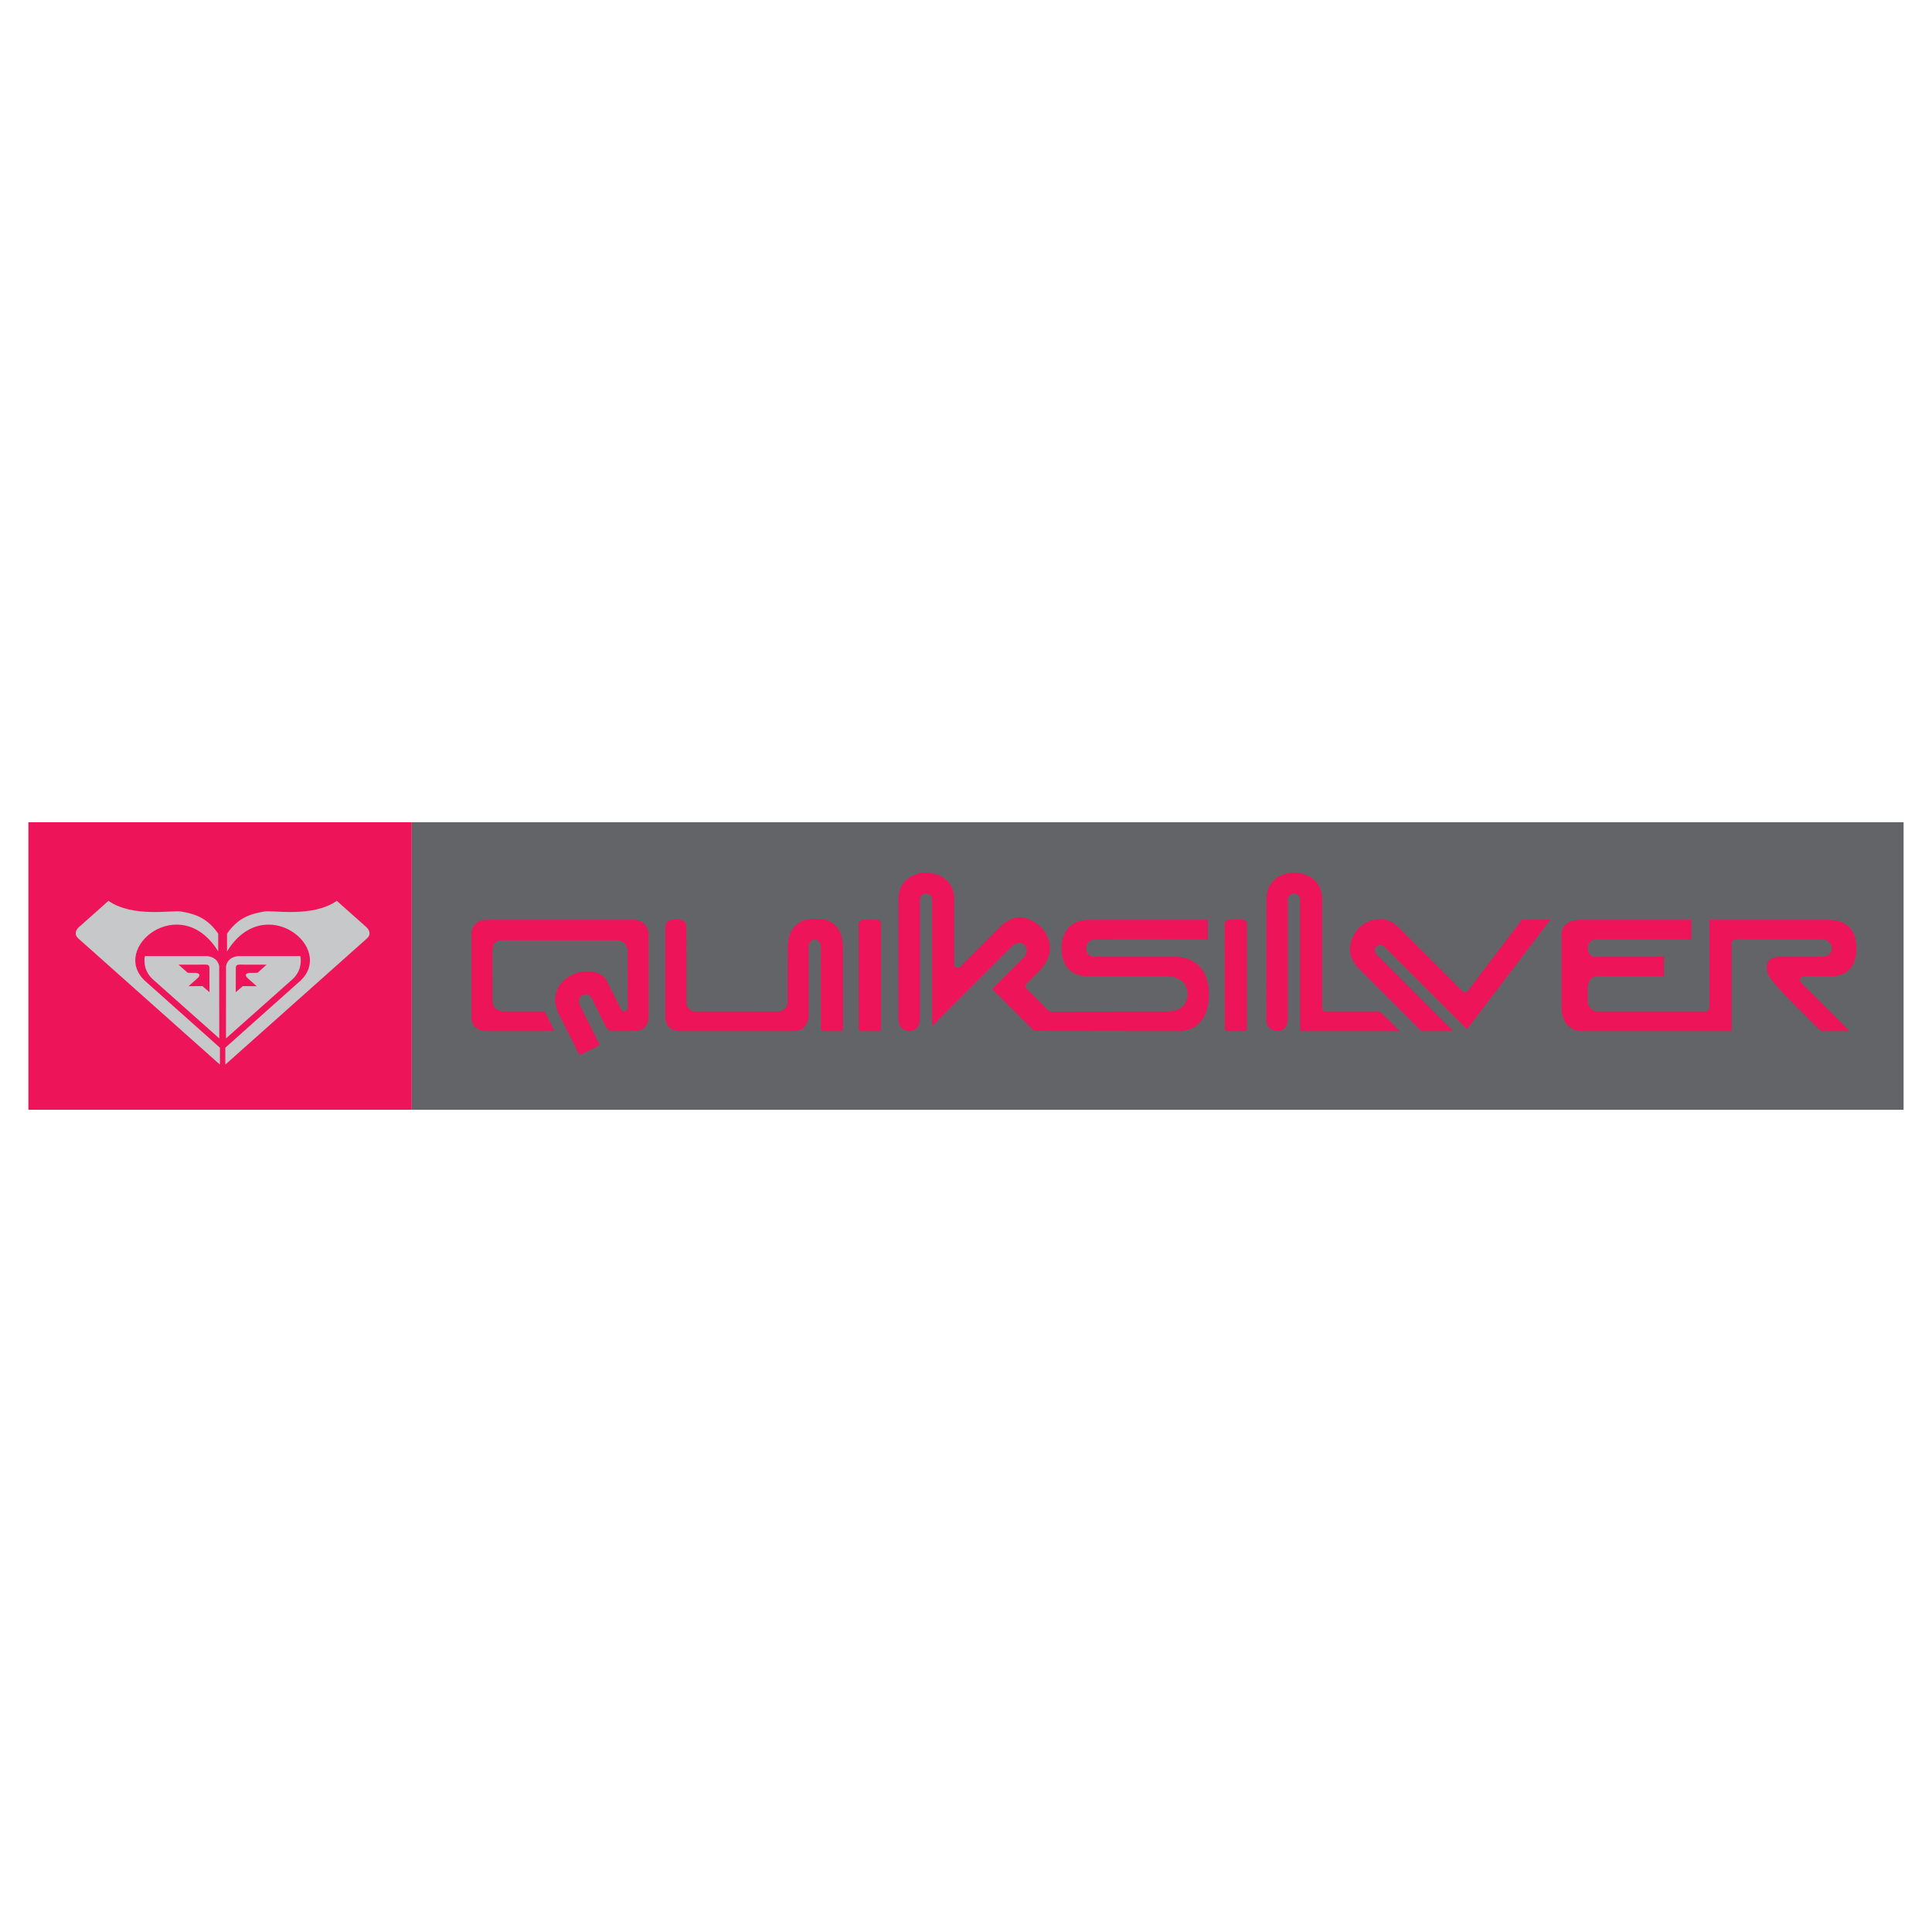
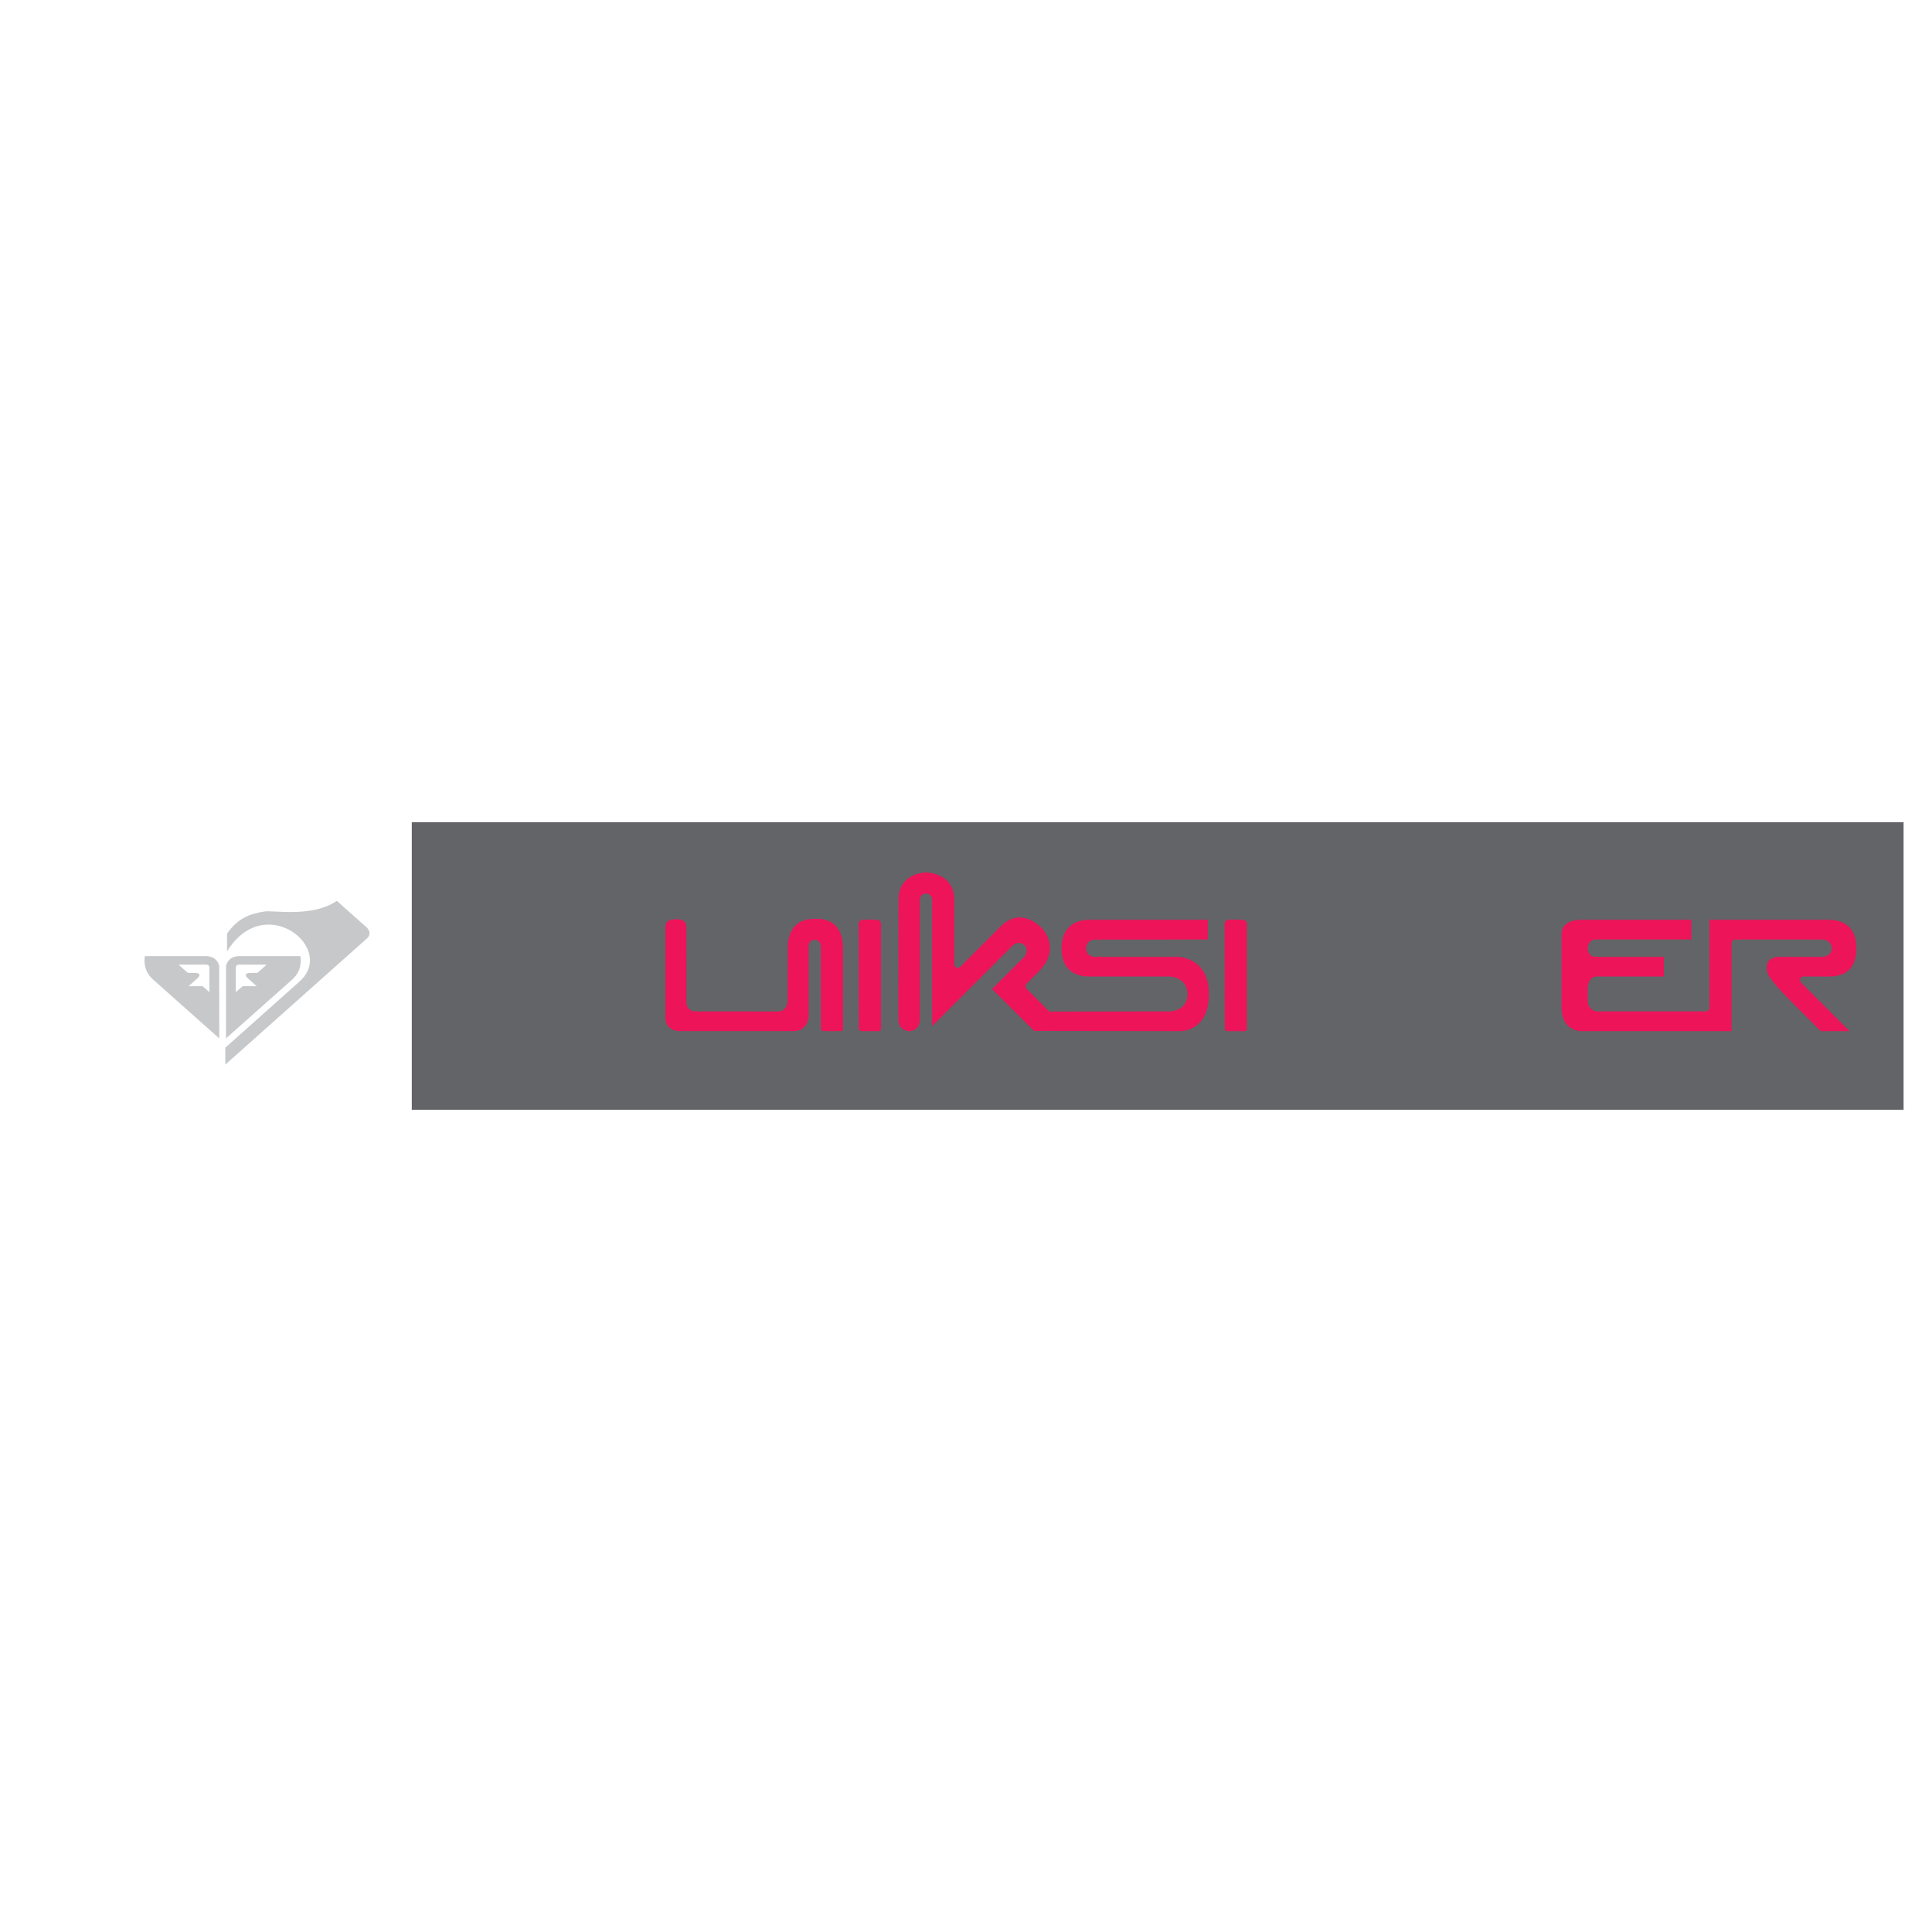
<svg xmlns="http://www.w3.org/2000/svg" version="1.0" id="Layer_1" x="0px" y="0px" width="192.756px" height="192.756px" viewBox="0 0 192.756 192.756" enable-background="new 0 0 192.756 192.756" xml:space="preserve">
  <g>
    <polygon fill-rule="evenodd" clip-rule="evenodd" fill="#FFFFFF" points="0,0 192.756,0 192.756,192.756 0,192.756 0,0  " />
-     <polygon fill-rule="evenodd" clip-rule="evenodd" fill="#ED145A" points="2.834,110.721 41.084,110.721 41.084,82.035    2.834,82.035 2.834,110.721  " />
    <polygon fill-rule="evenodd" clip-rule="evenodd" fill="#636467" points="189.921,110.721 41.084,110.721 41.084,82.035    189.921,82.035 189.921,110.721  " />
    <path fill-rule="evenodd" clip-rule="evenodd" fill="#C6C8CA" d="M21.87,96.389c0,0-0.095-0.893-1.215-0.999h-6.197   c0,0-0.333,1.317,0.812,2.337l6.607,5.875L21.87,96.389L21.87,96.389z M20.202,98.387l-1.391,0.006l0.866-0.771   c0.541-0.482-0.095-0.553-0.095-0.553l-0.851-0.012l-0.913-0.81l2.74-0.007c0.351,0,0.334,0.296,0.334,0.296l0.006,2.454   L20.202,98.387L20.202,98.387z" />
-     <path fill-rule="evenodd" clip-rule="evenodd" fill="#C6C8CA" d="M21.771,94.927c-3.733-6.107-10.951-0.316-7.242,2.991   l7.412,6.609v1.689L7.817,93.633C7.214,93.094,7.84,92.53,7.84,92.53l2.98-2.652c2.446,1.701,6.424,0.904,7.229,1.063   c1.541,0.241,2.706,0.738,3.722,2.211V94.927L21.771,94.927z" />
    <path fill-rule="evenodd" clip-rule="evenodd" fill="#C6C8CA" d="M29.963,95.39h-6.196c-1.12,0.106-1.215,0.999-1.215,0.999   l-0.005,7.213l6.606-5.875C30.297,96.707,29.963,95.39,29.963,95.39L29.963,95.39z M25.691,97.057l-0.852,0.012   c0,0-0.635,0.07-0.096,0.553l0.867,0.771l-1.39-0.006l-0.699,0.604l0.007-2.454c0,0-0.017-0.296,0.333-0.296l2.74,0.007   L25.691,97.057L25.691,97.057z" />
    <path fill-rule="evenodd" clip-rule="evenodd" fill="#C6C8CA" d="M22.651,94.927c3.734-6.107,10.951-0.316,7.242,2.991   l-7.413,6.609v1.689l14.125-12.583c0.604-0.54-0.021-1.104-0.021-1.104l-2.981-2.652c-2.446,1.701-6.423,0.904-7.229,1.063   c-1.542,0.241-2.706,0.738-3.722,2.211V94.927L22.651,94.927z" />
-     <path fill-rule="evenodd" clip-rule="evenodd" fill="#ED145A" d="M48.678,91.766c-1.567,0-1.638,1.187-1.639,1.323v8.556   c0.001,0.121,0.074,1.229,1.639,1.229c0,0,5.68-0.008,6.639-0.008c-0.3-0.605-0.84-1.693-0.972-1.957c-0.392,0-4.062,0-4.062,0   c-0.028,0.002-0.493,0.025-0.832-0.291c-0.146-0.135-0.32-0.383-0.32-0.803l0.001-5.076c0-0.677,0.517-0.922,0.865-0.922h11.531   c0.016-0.003,0.414-0.026,0.733,0.246c0.146,0.125,0.327,0.358,0.358,0.763c0.001,0.026,0.008,5.732,0.008,5.732   c0.001,0.162-0.111,0.305-0.269,0.342c-0.159,0.037-0.321-0.039-0.395-0.186l-1.436-2.873c-0.524-1.025-2.137-1.158-3.313-0.639   c-0.823,0.361-1.418,0.955-1.677,1.668c-0.26,0.717-0.175,1.523,0.254,2.393l1.967,3.895c0.021,0.041,0.062,0.119,0.276,0.012   c0.002,0,1.684-0.83,1.684-0.83c0.07-0.029,0.09-0.047,0.091-0.053c0.013-0.035-0.011-0.129-0.041-0.182   c-0.007-0.014-1.923-3.842-1.923-3.842c-0.13-0.262-0.11-0.562,0.051-0.783c0.144-0.199,0.379-0.303,0.614-0.27   c0.167,0.025,0.473,0.141,0.646,0.635c-0.017-0.041,1.307,2.627,1.307,2.627c0.026,0.059,0.19,0.402,0.637,0.402   c0.002,0,2.427-0.01,2.427-0.01c0.119,0,1.181-0.061,1.188-1.506v-8.046c0-0.158-0.047-1.545-1.488-1.545H48.678L48.678,91.766z" />
    <path fill-rule="evenodd" clip-rule="evenodd" fill="#ED145A" d="M79.434,92.275c-0.555,0.495-0.837,1.285-0.837,2.349   c0,0.001-0.017,5.234-0.017,5.234c0,0.754-0.526,1.047-0.878,1.059c-0.013,0-8.354-0.008-8.354-0.008   c-0.348,0-0.865-0.246-0.865-0.922l-0.001-7.45c0-0.279-0.072-0.479-0.219-0.612c-0.28-0.253-0.759-0.207-0.764-0.205   c-0.021,0.002-0.048,0.002-0.07,0c-0.146-0.013-0.582,0.002-0.829,0.229c-0.146,0.132-0.215,0.325-0.215,0.588v9.032   c0,0.016-0.008,0.537,0.353,0.906c0.259,0.266,0.656,0.398,1.18,0.398h11.206c0.478,0,0.853-0.133,1.112-0.395   c0.443-0.449,0.44-1.145,0.44-1.152v-6.911c-0.001-0.249,0.116-0.463,0.313-0.577c0.185-0.106,0.416-0.105,0.6,0.003   c0.193,0.116,0.306,0.332,0.302,0.58l0.007,8.206c0,0.197,0.167,0.242,0.307,0.246h1.638c0.265-0.008,0.265-0.188,0.265-0.246   l-0.006-7.983c0.002-1.079-0.276-1.877-0.826-2.377c-0.756-0.684-1.8-0.587-1.811-0.586c-0.025,0.001-0.054,0.001-0.079-0.001   C81.375,91.679,80.236,91.558,79.434,92.275L79.434,92.275z" />
    <path fill-rule="evenodd" clip-rule="evenodd" fill="#ED145A" d="M86.127,91.758c-0.134,0.003-0.449,0.057-0.456,0.456   l0.014,10.413c0,0.209,0.203,0.244,0.325,0.246h1.652c0.232-0.008,0.232-0.182,0.232-0.246V92.199c0-0.386-0.34-0.438-0.485-0.44   C87.409,91.758,86.142,91.758,86.127,91.758L86.127,91.758z M86.122,91.758c0.001,0,0.002,0,0.003,0H86.122L86.122,91.758z" />
    <path fill-rule="evenodd" clip-rule="evenodd" fill="#ED145A" d="M89.641,89.792l-0.008,11.911c0.006,1.1,0.913,1.168,1.095,1.17   c0.171-0.002,1.048-0.07,1.048-1.18V89.792c0-0.369,0.261-0.647,0.609-0.647c0.35,0,0.613,0.279,0.613,0.647c0,0,0,11.098,0,12.584   c1.038-1.035,8.002-8.001,8.002-8.001c0.418-0.42,0.939-0.354,1.216-0.077c0.137,0.136,0.221,0.328,0.221,0.54   c0,0.227-0.096,0.476-0.325,0.705c0,0-2.371,2.371-3.129,3.128c0.414,0.412,3.691,3.686,4.187,4.182   c0.32-0.479,1.339-1.545,1.565-1.883c-0.335-0.336-2.316-2.33-2.316-2.33c-0.068-0.07-0.104-0.158-0.104-0.248   s0.035-0.18,0.104-0.248l1.193-1.193c0.867-0.867,1.138-1.688,1.138-2.375c0-1.116-0.716-1.884-0.764-1.935   c-0.021-0.023-0.951-1.072-2.173-1.111c-0.693-0.023-1.365,0.284-1.995,0.916l-4.012,4.011c-0.1,0.101-0.25,0.131-0.382,0.077   c-0.132-0.055-0.215-0.182-0.215-0.324v-6.418c0-2.702-2.707-2.745-2.823-2.746C92.275,87.047,89.641,87.091,89.641,89.792   L89.641,89.792z" />
    <path fill-rule="evenodd" clip-rule="evenodd" fill="#ED145A" d="M108.71,91.766c-2.529,0-2.803,2-2.803,2.858   c0,1.048,0.365,2.802,2.803,2.802h7.892c0.65,0,1.88,0.369,1.88,1.77c0,1.355-1.181,1.713-1.807,1.713c0,0-11.854,0.02-12.215,0.02   c-0.146,0.215-0.86,1.285-1.291,1.926c1.201,0,14.664,0.02,14.664,0.02c0.112,0,2.783-0.064,2.783-3.678   c0-3.676-3.012-3.734-3.139-3.735h-8.228c-0.654,0-0.891-0.501-0.891-0.837c0-0.04,0.007-0.398,0.266-0.651   c0.111-0.108,0.308-0.236,0.621-0.229c0,0,9.38-0.008,11.259-0.01c0-0.449,0-1.518,0-1.967   C119.843,91.766,108.71,91.766,108.71,91.766L108.71,91.766z" />
-     <path fill-rule="evenodd" clip-rule="evenodd" fill="#ED145A" d="M135.596,92.561c-0.059,0.061-0.911,0.953-0.911,2.13   c0,0.608,0.229,1.295,0.912,1.979c0,0,5.417,5.417,6.204,6.203c0.213,0,2.148,0,3.177,0c-1.028-1.027-7.618-7.628-7.618-7.628   c-0.14-0.14-0.199-0.297-0.199-0.443c0-0.143,0.055-0.272,0.146-0.364c0.186-0.194,0.536-0.241,0.84,0.042   c0.007,0.008,6.771,6.77,8.212,8.211c0.437-0.576,7.556-9.941,8.31-10.933c-0.872,0-2.575,0-2.828,0   c-0.203,0.267-5.396,7.111-5.396,7.111c-0.06,0.08-0.152,0.131-0.254,0.137c-0.102,0.008-0.2-0.029-0.271-0.102l-6.338-6.335   C137.641,90.638,135.688,92.473,135.596,92.561L135.596,92.561z" />
    <path fill-rule="evenodd" clip-rule="evenodd" fill="#ED145A" d="M170.548,91.766c0,0.649,0,8.791,0,8.791   c0,0.193-0.157,0.352-0.351,0.352h-10.802c-0.395,0-0.985-0.293-0.985-1.098v-1.268c0.024-0.455,0.165-0.77,0.414-0.959   c0.31-0.23,0.651-0.158,0.69-0.148c-0.027-0.006-0.054-0.01-0.081-0.01c0,0,5.938,0,6.569,0c0-0.448,0-1.517,0-1.965   c-0.634,0-6.85,0-6.85,0c-0.486,0-0.743-0.421-0.743-0.837c0-0.442,0.269-0.891,0.782-0.891c0,0,8.9,0,9.554,0   c0-0.449,0-1.518,0-1.967c-0.658,0-11.011,0-11.011,0c-1.865,0-1.94,1.212-1.942,1.35v7.367c0,2.307,1.745,2.389,1.945,2.391   c0,0,14.349,0,15.019,0c0-0.648,0-8.789,0-8.789c0-0.195,0.158-0.351,0.351-0.351h8.639c0.749,0,1.022,0.533,1.022,0.891   c0,0.336-0.273,0.837-1.022,0.837h-4.162c-0.487,0-1.31,0.134-1.31,1.047c0,0.724,0.142,1.115,2.92,3.895   c0,0,2.283,2.283,2.473,2.471c0.206,0,1.887,0,2.868,0c-0.946-0.947-4.849-4.848-4.849-4.848c-0.065-0.068-0.103-0.158-0.103-0.248   c0-0.047,0.009-0.092,0.027-0.135c0.055-0.131,0.182-0.217,0.324-0.217h2.574c2.24,0,2.709-1.523,2.709-2.802   c0-1.303-0.488-2.858-2.821-2.858C182.397,91.766,171.21,91.766,170.548,91.766L170.548,91.766z" />
    <path fill-rule="evenodd" clip-rule="evenodd" fill="#ED145A" d="M122.636,91.758c-0.135,0.003-0.45,0.057-0.455,0.456   l0.014,10.413c0,0.209,0.203,0.244,0.324,0.246h1.651c0.232-0.008,0.232-0.182,0.232-0.246V92.199c0-0.386-0.339-0.438-0.484-0.44   C123.918,91.758,122.649,91.758,122.636,91.758L122.636,91.758z M122.629,91.758c0.003,0,0.003,0,0.003,0H122.629L122.629,91.758z" />
-     <path fill-rule="evenodd" clip-rule="evenodd" fill="#ED145A" d="M126.354,89.792l-0.009,11.911c0.007,1.1,0.915,1.168,1.096,1.17   c0.171-0.002,1.047-0.07,1.047-1.18V89.792c0-0.369,0.262-0.647,0.61-0.647s0.613,0.279,0.613,0.647c0,0,0,12.415,0,13.081   c0.605,0,8.544,0,9.941,0c-0.687-0.684-1.822-1.82-1.967-1.965c-0.276,0-5.415,0-5.415,0c-0.193,0-0.352-0.158-0.352-0.352V89.792   c0-2.702-2.705-2.745-2.82-2.746C128.988,87.047,126.354,87.091,126.354,89.792L126.354,89.792z" />
  </g>
</svg>